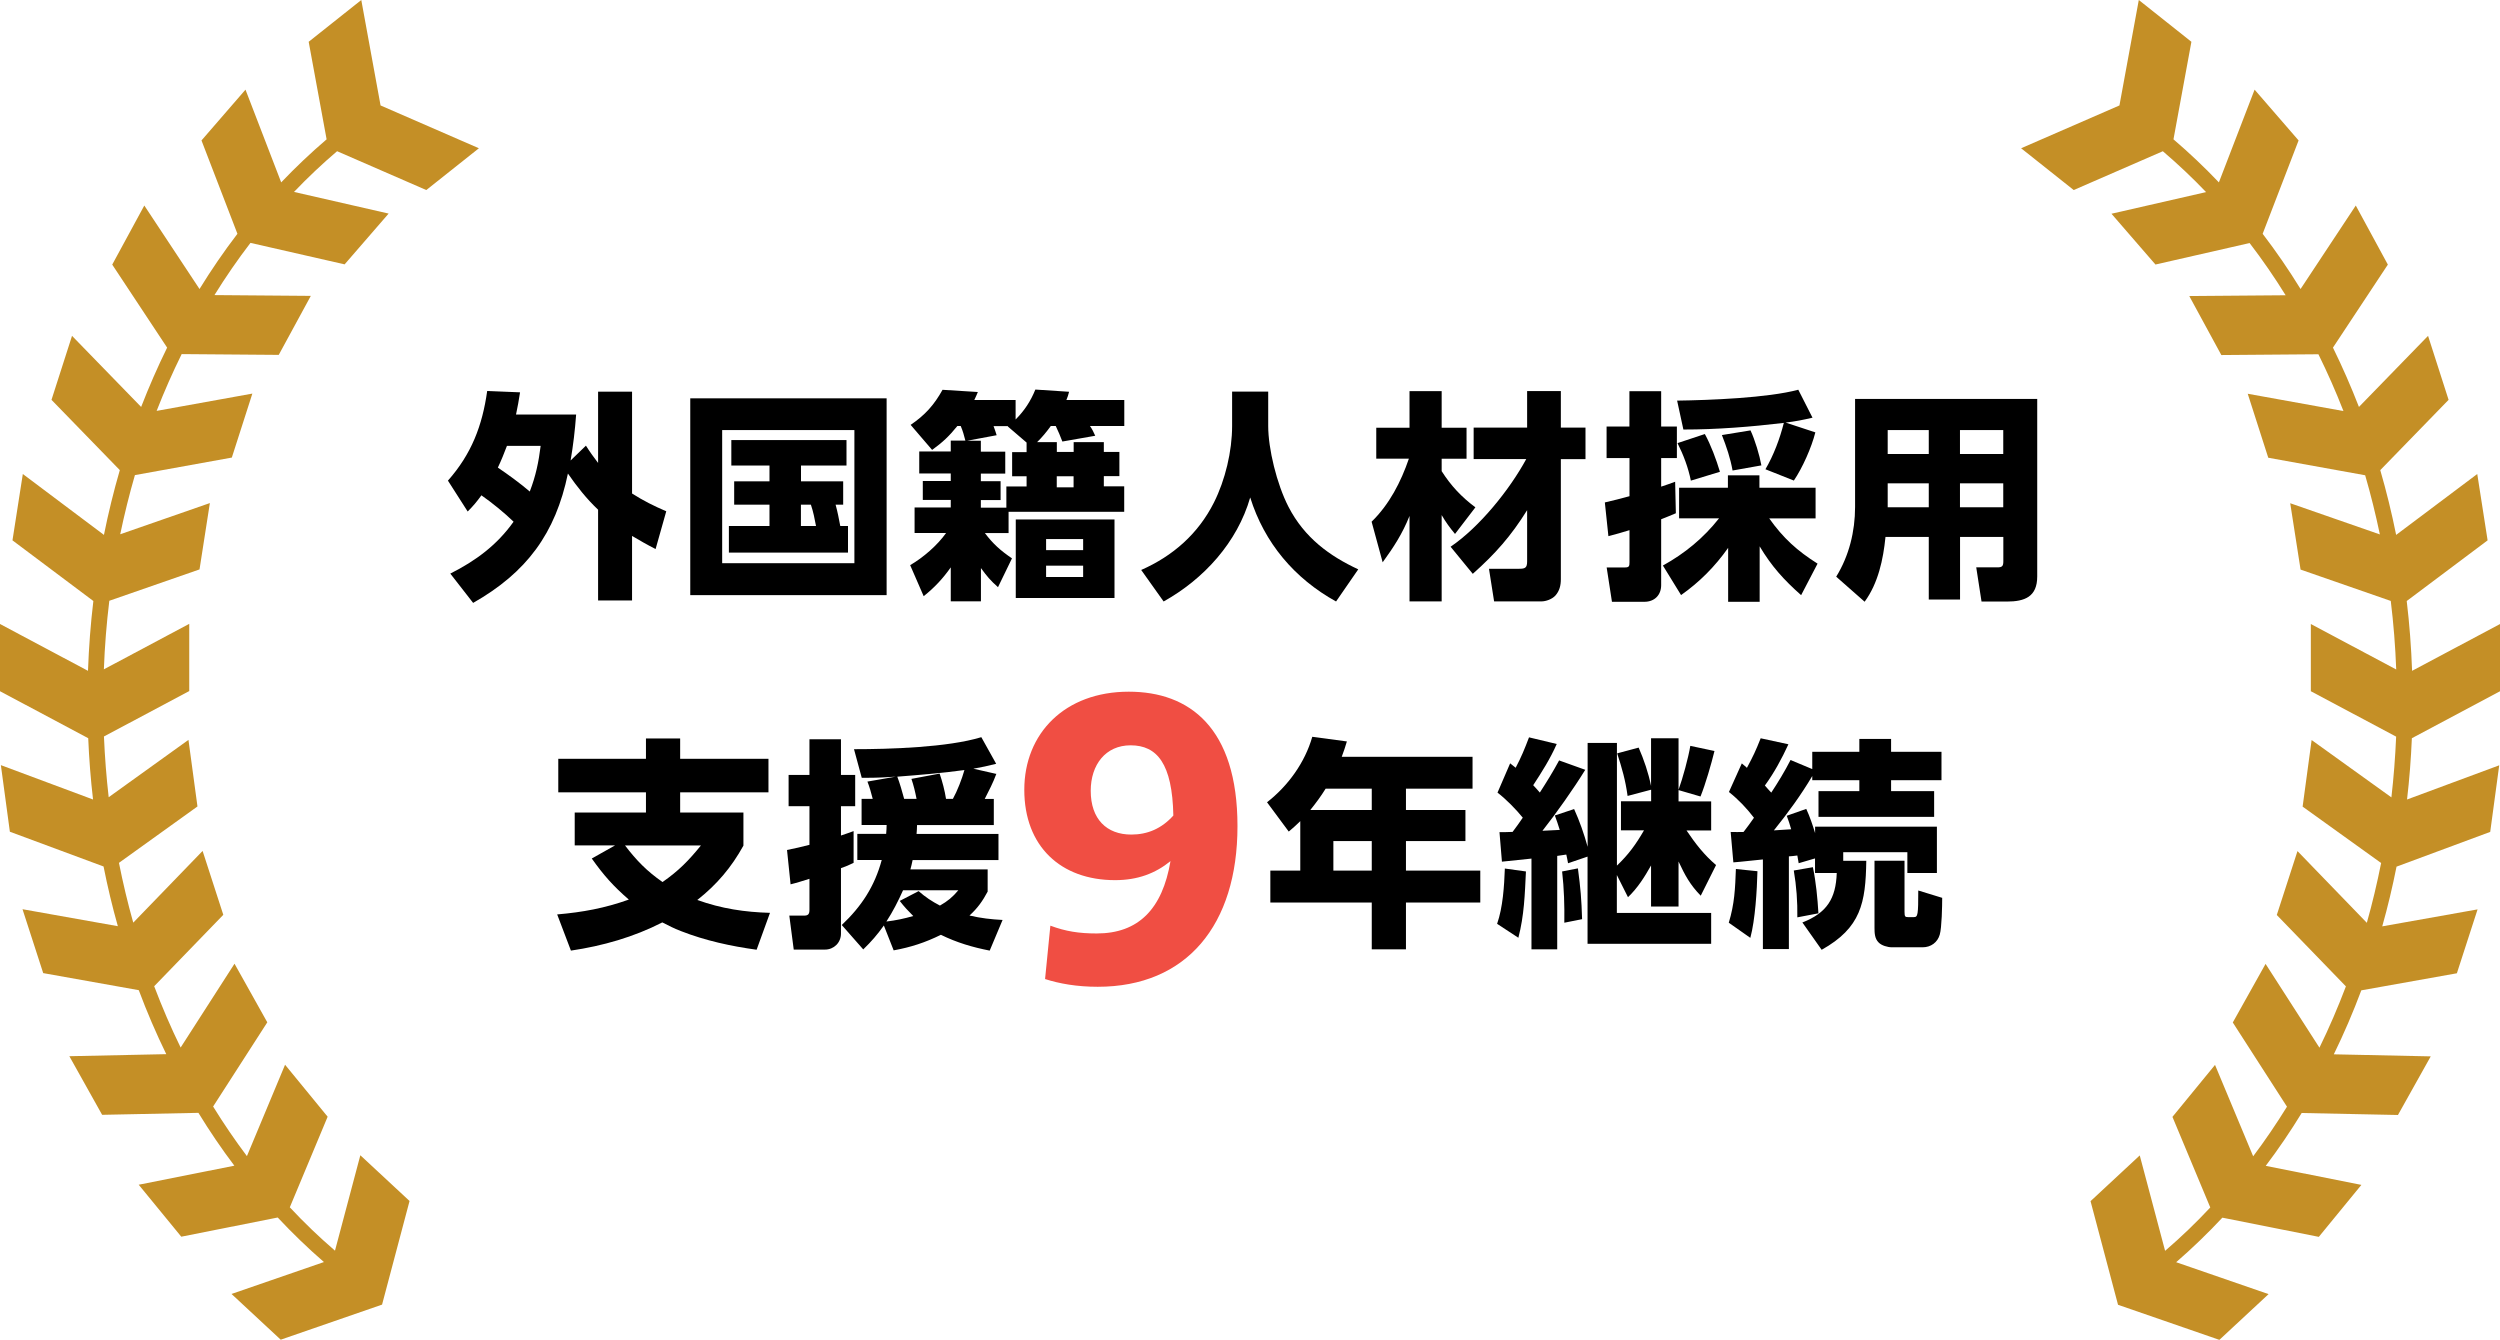
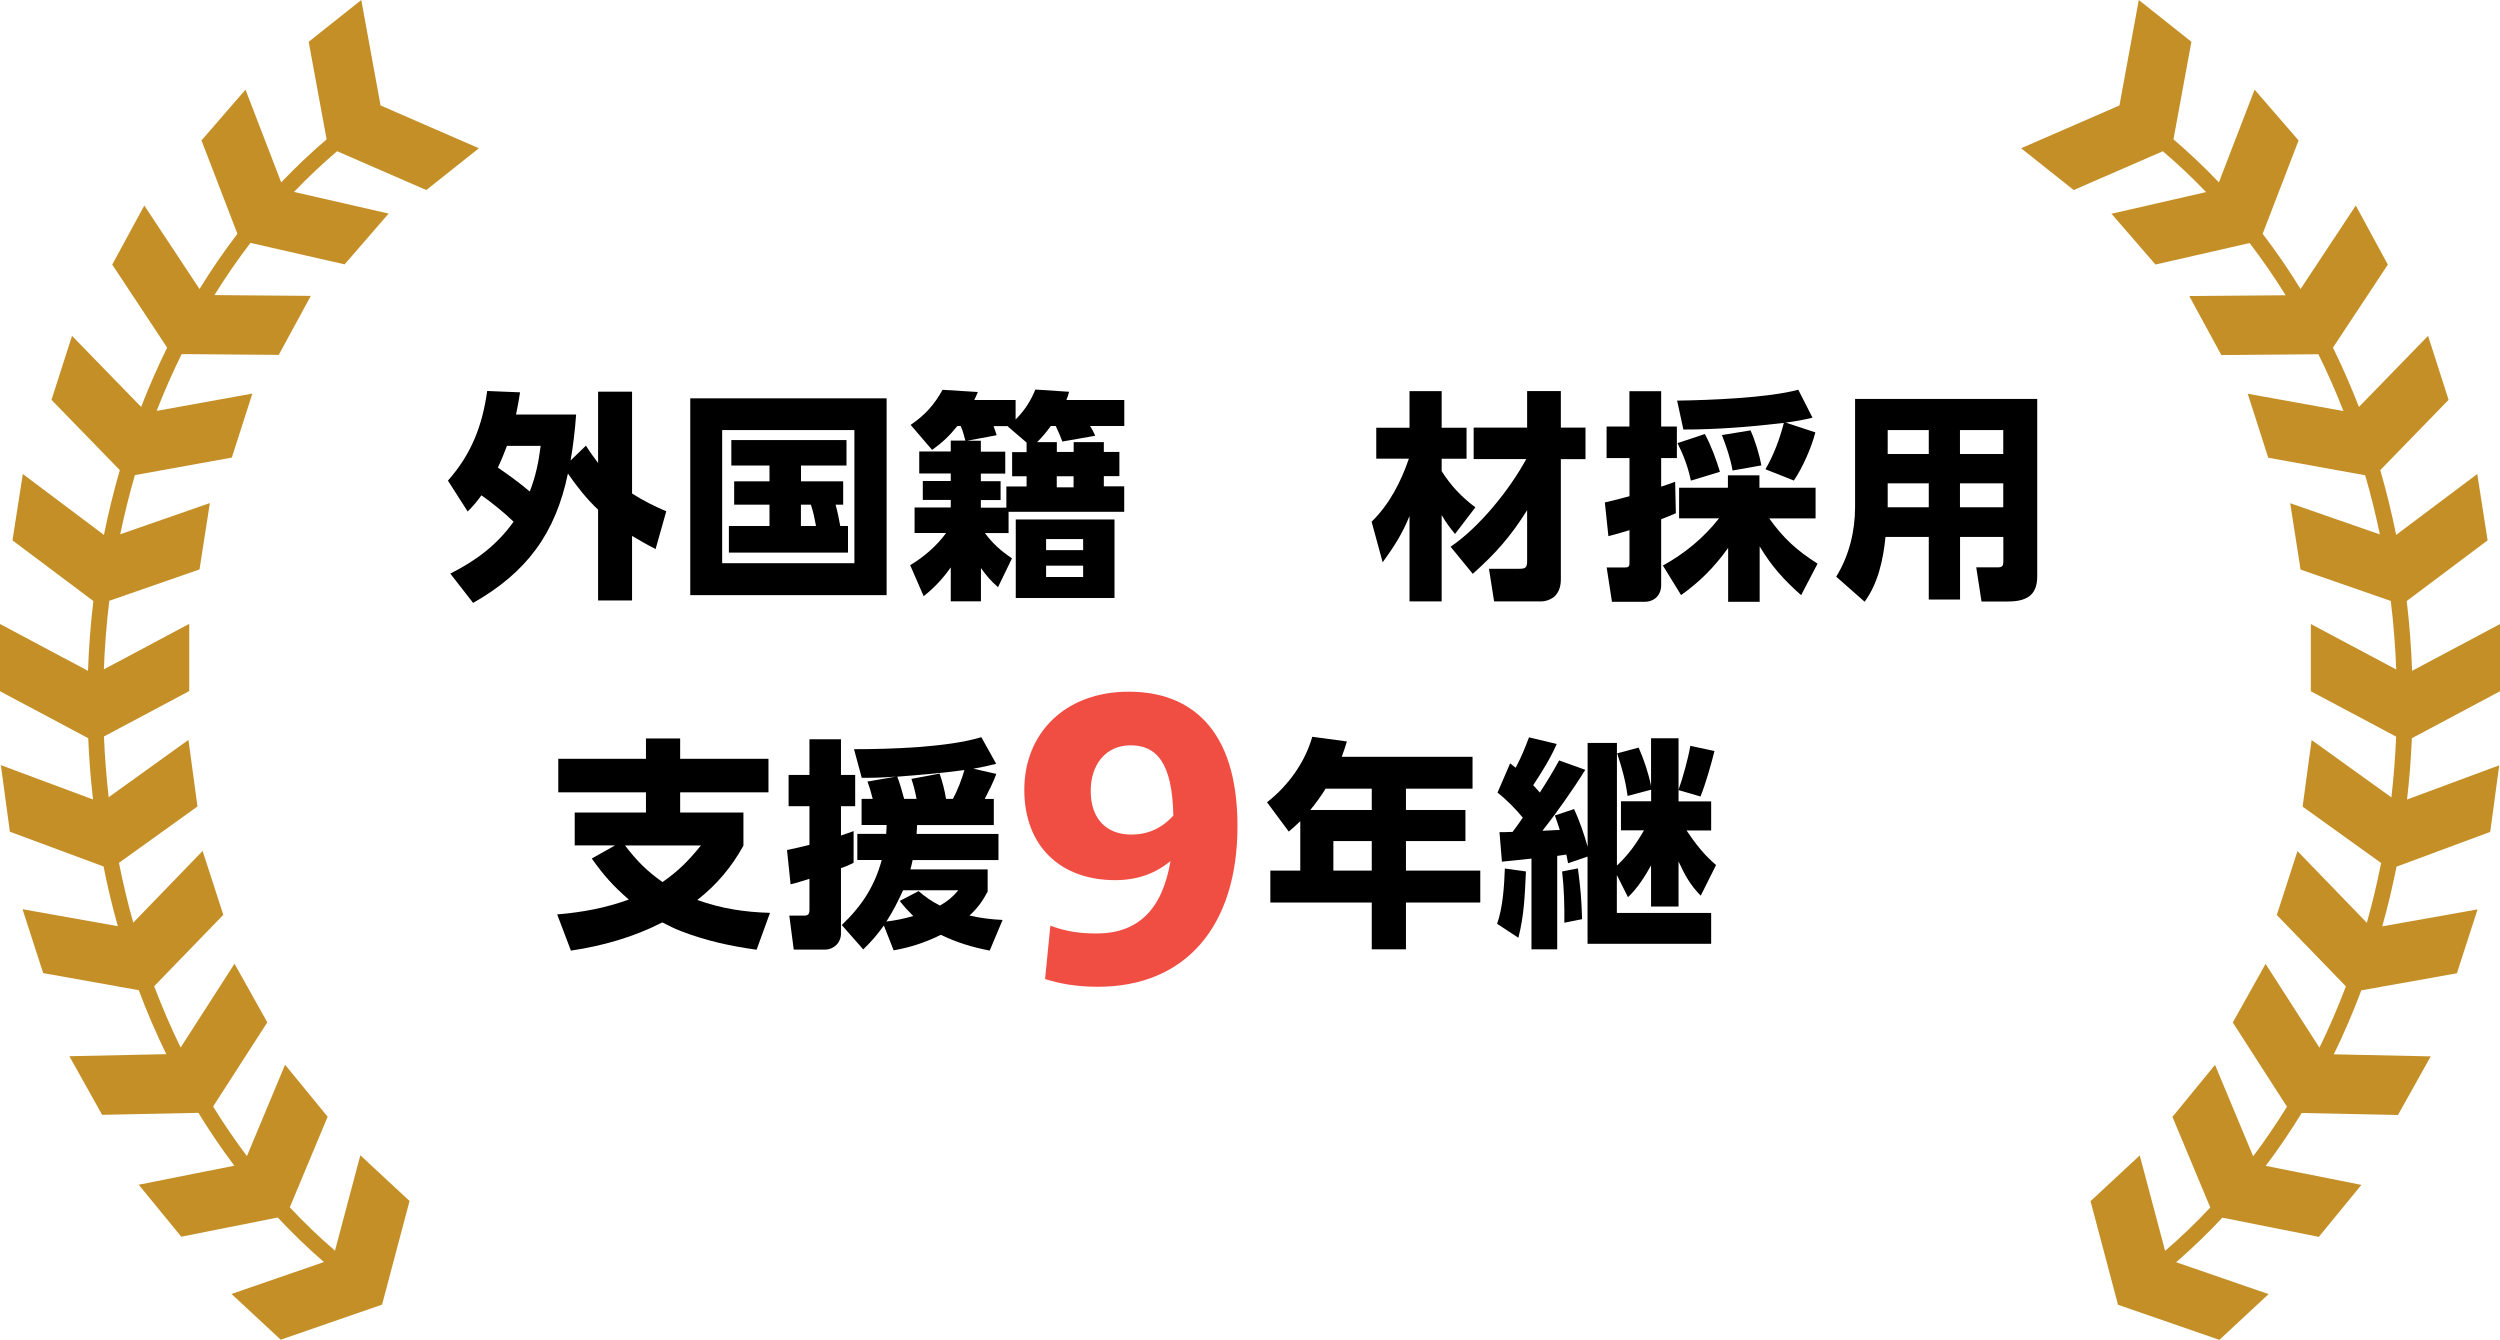
<svg xmlns="http://www.w3.org/2000/svg" id="_レイヤー_2" viewBox="0 0 316.51 169.62">
  <defs>
    <style>.cls-1,.cls-2,.cls-3{stroke-width:0px;}.cls-2{fill:#c48f26;}.cls-3{fill:#f04e43;}</style>
  </defs>
  <g id="_レイヤー_1-2">
    <path class="cls-1" d="M60.95,62.71c-.59.81-1.01,1.32-1.74,2.05l-2.5-3.91c2.98-3.37,4.35-6.94,4.97-11.35l4.16.17c-.14.93-.31,1.88-.51,2.81h7.61c-.14,1.94-.37,3.91-.7,5.82l1.94-1.88c.51.81.96,1.43,1.54,2.19v-9.02h4.3v12.89c1.46.93,2.75,1.57,4.33,2.25l-1.35,4.78c-1.01-.51-1.99-1.07-2.98-1.66v8.17h-4.3v-11.49c-1.46-1.38-2.7-2.95-3.82-4.58-1.57,7.58-5.22,12.53-12,16.38l-2.89-3.71c3.23-1.63,5.9-3.6,8.01-6.57-1.15-1.12-2.75-2.42-4.07-3.34ZM68.45,56.45h-4.27c-.39,1.01-.67,1.74-1.15,2.75,1.29.87,2.87,2.02,4.04,3.03.76-1.97,1.12-3.71,1.38-5.79Z" />
    <path class="cls-1" d="M112.25,50.43v24.92h-24.86v-24.92h24.86ZM91.43,54.45v16.85h16.74v-16.85h-16.74ZM106.38,66.59h.98v3.37h-15.08v-3.37h5.14v-2.7h-4.47v-2.95h4.47v-2h-4.83v-3.23h14.58v3.23h-5.76v2h5.34v2.95h-.96c.25.9.42,1.8.59,2.7ZM101.4,63.89v2.7h1.91c-.17-.9-.34-1.8-.65-2.7h-1.26Z" />
    <path class="cls-1" d="M127.7,67.49h-3.01c1.04,1.38,1.99,2.22,3.43,3.2l-1.77,3.65c-.98-.87-1.4-1.38-2.16-2.42v4.21h-3.82v-4.3c-.98,1.4-2.08,2.58-3.43,3.65l-1.71-3.93c1.66-.96,3.46-2.53,4.55-4.07h-3.99v-3.23h4.58v-.96h-3.54v-2.39h3.54v-.96h-3.99v-2.78h3.99v-1.38h1.85c-.2-.73-.28-1.12-.59-1.85h-.42c-1.07,1.32-1.85,2.05-3.2,3.03l-2.72-3.17c1.83-1.24,2.98-2.53,4.04-4.44l4.47.28c-.14.34-.28.67-.45,1.01h5.23v2.47c1.12-1.12,1.91-2.33,2.5-3.79l4.27.28c-.11.45-.17.62-.34,1.04h7.33v3.29h-4.35c.28.39.48.81.67,1.24l-4.16.73c-.28-.73-.5-1.26-.84-1.97h-.62c-.53.73-1.1,1.43-1.74,2.05h2.5v1.24h2.13v-1.24h3.82v1.24h1.97v3.06h-1.97v1.29h2.58v3.23h-14.64v2.67ZM127.41,61.59h2.56v-1.29h-1.83v-3.06h1.83v-1.21l-2.39-2.05.06-.03h-1.85c.08.2.34.96.39,1.15l-3.74.7h1.74v1.38h3.09v2.78h-3.09v.96h2.5v2.39h-2.5v.96h3.23v-2.67ZM141.1,65.77v9.94h-12.5v-9.94h12.5ZM132.44,69.65h4.69v-1.4h-4.69v1.4ZM132.44,73.05h4.69v-1.43h-4.69v1.43ZM133.79,61.7h2.13v-1.4h-2.13v1.4Z" />
-     <path class="cls-1" d="M160.56,49.59v4.35c0,2.84,1.07,7.33,2.58,10.25,2.02,3.9,5.2,6.21,8.82,7.89l-2.81,4.07c-5.28-2.92-9.07-7.42-10.87-13.17-1.63,5.67-5.84,10.31-10.96,13.17l-2.84-3.99c4.02-1.77,7.22-4.58,9.21-8.54,1.43-2.84,2.3-6.49,2.3-9.69v-4.35h4.55Z" />
    <path class="cls-1" d="M174.24,58.08v-3.93h4.21v-4.63h4.07v4.63h3.15v3.93h-3.15v1.57c1.18,1.85,2.5,3.26,4.27,4.58l-2.58,3.37c-.67-.81-1.15-1.46-1.69-2.39v10.93h-4.07v-10.82c-.9,2.25-1.99,3.93-3.4,5.87l-1.4-5.14c2.25-2.19,3.71-5.03,4.72-7.98h-4.13ZM186.57,58.13v-3.99h6.77v-4.63h4.27v4.63h3.12v3.99h-3.12v15.2c0,.79-.17,1.49-.7,2.08-.42.45-1.18.73-1.77.73h-5.98l-.65-4.13h3.76c.79,0,1.07-.08,1.07-.93v-6.49c-2.05,3.29-4.02,5.51-6.88,8.06l-2.81-3.43c3.68-2.5,7.47-7.22,9.58-11.1h-6.66Z" />
    <path class="cls-1" d="M206.29,57.99h-2.89v-3.99h2.89v-4.47h4.02v4.47h1.99v3.99h-1.99v3.62c.59-.2,1.18-.39,1.77-.62l.09,3.99c-.62.25-1.24.53-1.86.76v8.34c0,1.26-.84,2.11-2.13,2.11h-4.1l-.67-4.35h2.33c.51,0,.56-.17.56-.65v-4.07c-.9.28-1.77.53-2.67.76l-.45-4.27c1.04-.23,2.08-.51,3.12-.79v-4.83ZM212.58,65.63v-3.88h6.18v-1.57h3.99v1.57h7.11v3.88h-5.87c1.77,2.5,3.54,4.1,6.12,5.73l-2.08,3.99c-2.19-1.94-3.74-3.65-5.25-6.18v7.02h-3.99v-6.83c-1.66,2.36-3.62,4.33-5.96,5.98l-2.3-3.74c2.78-1.54,5.14-3.48,7.11-5.98h-5.06ZM213.12,54.37l-.79-3.65c4.13-.06,11.49-.34,15.34-1.38l1.8,3.54c-1.18.28-2.22.48-3.4.62l3.76,1.24c-.48,1.91-1.63,4.49-2.72,6.1l-3.6-1.43c1.04-1.77,1.83-3.88,2.33-5.87-4.21.5-8.48.84-12.72.84ZM217.75,59.73l-3.68,1.12c-.34-1.68-.93-3.23-1.69-4.75l3.46-1.15c.76,1.38,1.46,3.26,1.91,4.78ZM223,58.92l-3.65.65c-.28-1.57-.76-2.98-1.35-4.49l3.62-.59c.56,1.18,1.15,3.15,1.38,4.44Z" />
    <path class="cls-1" d="M257.92,72.99c0,2.56-1.57,3.17-3.85,3.17h-3.2l-.67-4.33h2.7c.62,0,.73-.2.73-.79v-3.06h-5.48v7.92h-3.96v-7.92h-5.48c-.28,2.84-.93,5.87-2.64,8.2l-3.6-3.17c1.63-2.64,2.39-5.73,2.39-8.82v-13.68h23.06v22.47ZM238.99,54.45v3.03h5.2v-3.03h-5.2ZM238.99,61.19v3.03h5.2v-3.03h-5.2ZM248.14,54.45v3.03h5.48v-3.03h-5.48ZM248.14,61.19v3.03h5.48v-3.03h-5.48Z" />
    <path class="cls-1" d="M97.48,115.58l-1.69,4.66c-3.26-.45-6.49-1.15-9.58-2.36-.96-.37-1.46-.65-2.36-1.1-3.6,1.85-7.56,2.98-11.57,3.57l-1.74-4.58c3.23-.28,6.01-.79,9.07-1.88-1.97-1.71-3.17-3.06-4.69-5.2l2.95-1.66h-5.11v-4.16h9.02v-2.56h-11.1v-4.24h11.1v-2.58h4.33v2.58h11.18v4.24h-11.18v2.56h8.01v4.19c-1.52,2.75-3.37,4.94-5.84,6.88,3.06,1.1,6.01,1.54,9.21,1.63ZM88.74,107.04h-9.61c1.46,1.91,2.78,3.26,4.75,4.63,2.05-1.43,3.29-2.7,4.86-4.63Z" />
    <path class="cls-1" d="M102.48,102.07h-2.64v-3.96h2.64v-4.52h3.99v4.52h1.8v3.96h-1.8v3.71c.53-.17,1.07-.37,1.6-.56v4.02c-.56.28-1.04.48-1.6.67v8.29c0,1.15-.9,2.02-2.02,2.02h-3.96l-.56-4.3h1.88c.51,0,.67-.2.67-.73v-3.93c-.81.25-1.6.51-2.39.7l-.45-4.35c.96-.2,1.88-.39,2.84-.65v-4.89ZM126.13,98c-.39,1.07-.93,2.11-1.46,3.15h1.15v3.31h-9.72c0,.37-.03.76-.06,1.12h10.37v3.31h-10.87c-.08.39-.17.79-.28,1.18h9.78v2.81c-.65,1.21-1.26,2.08-2.3,3.03,1.46.34,2.72.48,4.19.56l-1.63,3.88c-2.16-.42-4.16-1.01-6.18-2-1.99.98-3.79,1.57-5.98,1.97l-1.24-3.15c-.84,1.18-1.57,2.02-2.61,3.03l-2.72-3.09c2.5-2.36,4.16-4.89,5.06-8.23h-3.09v-3.31h3.65c.03-.37.06-.76.06-1.12h-3.17v-3.31h1.41c-.14-.59-.45-1.66-.67-2.19l3.57-.62c-1.15.08-2.33.14-3.48.14h-.81l-.98-3.62c4.52,0,11.86-.22,16.12-1.52l1.88,3.37c-.96.25-1.91.45-2.89.62l2.95.67ZM115.62,115.97c-.65-.65-1.15-1.18-1.71-1.91l2.39-1.24c.87.76,1.66,1.29,2.7,1.83.98-.56,1.6-1.07,2.33-1.94h-7c-.62,1.38-1.29,2.7-2.11,3.96,1.18-.14,2.28-.37,3.4-.7ZM113.6,98.33c.28.7.67,2.05.87,2.81h1.57c-.17-.87-.37-1.71-.65-2.53l3.57-.67c.34.98.65,2.16.81,3.2h.87c.56-1.01,1.15-2.53,1.46-3.65-2.81.39-5.67.62-8.51.84Z" />
    <path class="cls-3" d="M133,117.2c1.92.71,3.58.98,5.85.98,5.27,0,8.31-3.08,9.34-9.16-1.92,1.56-4.16,2.41-7.02,2.41-6.88,0-11.49-4.29-11.49-11.44s5.14-12.42,13.23-12.42c7.64,0,13.76,4.51,13.76,17.03s-6.44,20.33-17.7,20.33c-2.64,0-4.87-.4-6.66-.98l.67-6.75ZM143.23,105.66c2.06,0,3.84-.76,5.32-2.41-.13-6.57-2.06-8.89-5.41-8.89-3.17,0-5.05,2.46-5.05,5.76,0,3.58,2.01,5.54,5.14,5.54Z" />
    <path class="cls-1" d="M186.43,95.8v4.05h-8.43v2.7h7.53v3.93h-7.53v3.74h9.41v4.04h-9.41v5.93h-4.33v-5.93h-12.84v-4.04h3.79v-6.26c-.45.45-.96.9-1.46,1.32l-2.75-3.71c2.67-2.08,4.8-5.03,5.73-8.29l4.38.59c-.2.67-.39,1.26-.65,1.94h16.55ZM165.89,102.55h7.78v-2.7h-5.84c-.59.96-1.24,1.83-1.94,2.7ZM168.81,106.48v3.74h4.86v-3.74h-4.86Z" />
    <path class="cls-1" d="M192.24,118.73l-2.7-1.77c.73-2.08.9-4.78.98-7l2.67.37c-.14,2.92-.22,5.56-.96,8.4ZM197.41,96.28l3.29,1.18c-1.43,2.33-3.71,5.56-5.42,7.72.73-.03,1.46-.08,2.19-.11-.2-.62-.39-1.24-.62-1.83l2.44-.81c.7,1.54,1.26,3.15,1.71,4.78v-13.15h3.71v15.53c1.49-1.43,2.39-2.67,3.43-4.47h-2.92v-3.68h3.82v-1.46l-2.98.79c-.28-2.02-.7-3.48-1.32-5.39l2.72-.73c.67,1.54,1.24,3.2,1.57,4.86v-6.04h3.48v6.52c.53-1.46,1.24-4.04,1.49-5.56l3.06.65c-.39,1.6-1.15,4.24-1.77,5.76l-2.78-.81v1.43h4.13v3.68h-3.12c1.12,1.66,2.22,3.09,3.74,4.38l-1.94,3.88c-1.35-1.38-1.99-2.58-2.81-4.33v5.7h-3.48v-5.2c-.84,1.49-1.69,2.84-2.92,4.02l-1.41-2.81v4.8h11.94v3.91h-15.65v-11.04l-2.47.84c-.06-.37-.14-.73-.22-1.1-.37.06-.76.11-1.15.17v11.83h-3.26v-11.49c-1.26.14-2.5.25-3.74.39l-.31-3.74c.56,0,1.1,0,1.66-.03.45-.59.87-1.18,1.29-1.8-.84-1.04-2.13-2.36-3.2-3.17l1.6-3.71c.25.2.48.37.7.56.7-1.32,1.15-2.42,1.69-3.85l3.51.84c-.81,1.85-1.88,3.54-2.98,5.22.28.31.56.59.84.93.87-1.35,1.69-2.67,2.44-4.07ZM200.3,116.37l-2.25.45c.03-2.16-.03-4.33-.28-6.49l2-.39c.34,2.56.45,3.88.53,6.43Z" />
-     <path class="cls-1" d="M221.59,118.73l-2.72-1.91c.73-2.39.81-4.33.9-6.8l2.73.28c-.06,2.39-.28,6.15-.9,8.43ZM227.72,109.29c-.06-.34-.11-.65-.17-.98-.37.06-.73.08-1.07.11v11.74h-3.29v-11.35c-1.24.11-2.5.28-3.74.37l-.34-3.85c.56.03,1.1,0,1.63,0,.45-.59.9-1.18,1.32-1.8-.96-1.24-1.94-2.28-3.17-3.26l1.63-3.62c.22.17.42.37.65.56.81-1.52,1.1-2.13,1.74-3.74l3.51.76c-.84,1.83-1.8,3.6-2.98,5.22.28.31.53.62.81.9.87-1.32,1.71-2.7,2.44-4.13l2.75,1.15v-2.19h5.96v-1.63h4.02v1.63h6.38v3.6h-6.38v1.38h5.45v3.26h-14.64v-3.26h5.17v-1.38h-5.96v-.53c-1.41,2.39-3.12,4.72-4.86,6.88.73-.06,1.46-.08,2.19-.14-.17-.59-.34-1.15-.56-1.71l2.47-.87c.48,1.04.79,2,1.12,3.06v-.81h15.42v5.87h-3.74v-2.64h-8.12v1.09h2.92c-.08,5.34-.67,8.48-5.65,11.27l-2.44-3.46c3.09-1.21,4.24-3.01,4.35-6.26h-2.75v-1.85l-2.11.62ZM227.55,116.14c.03-1.97-.11-3.96-.45-5.93l2.42-.42c.39,1.88.59,3.93.7,5.84l-2.67.51ZM241.12,108.98v6.46c0,.62.09.67.45.67h.73c.51,0,.56-.28.56-3.37l3.03.93c0,.98-.05,3.79-.31,4.66-.28.98-1.12,1.6-2.16,1.6h-3.9c-.54,0-1.32-.22-1.69-.62-.48-.48-.51-1.18-.51-1.83v-8.51h3.79Z" />
    <path class="cls-2" d="M42.67,19.14l11.3,4.92,6.66-5.29-12.45-5.42L45.74,0l-6.66,5.29,2.27,12.35c-2,1.71-3.92,3.53-5.75,5.45l-4.52-11.74-5.57,6.43,4.55,11.82c-1.71,2.23-3.31,4.57-4.8,6.99l-6.99-10.57-4.06,7.48,6.95,10.51c-1.2,2.44-2.29,4.94-3.29,7.51l-8.75-9-2.6,8.1,8.65,8.9c-.78,2.68-1.45,5.42-2.01,8.2l-10.27-7.71-1.31,8.4,10.24,7.68c-.35,2.91-.57,5.86-.68,8.84l-11.14-5.93v8.51l11.17,5.95c.11,2.61.31,5.2.61,7.76L.11,96.87l1.14,8.43,11.86,4.4c.51,2.56,1.11,5.09,1.81,7.56l-12.07-2.15,2.62,8.09,12.1,2.16c1.04,2.78,2.2,5.48,3.48,8.1l-12.27.26,4.15,7.42,12.19-.25c1.42,2.32,2.93,4.55,4.55,6.69l-12.11,2.41,5.39,6.58,12.21-2.43c1.86,1.99,3.81,3.87,5.85,5.64l-11.7,4.04,6.23,5.79,12.83-4.44,3.48-13.12-6.23-5.79-3.21,12.08c-2-1.72-3.91-3.55-5.72-5.49l4.79-11.47-5.39-6.58-4.83,11.57c-1.51-2.01-2.94-4.11-4.28-6.28l6.86-10.66-4.15-7.42-6.82,10.61c-1.23-2.51-2.34-5.1-3.35-7.76l8.75-9.04-2.62-8.09-8.78,9.08c-.7-2.48-1.3-5.01-1.81-7.57l9.94-7.14-1.14-8.43-10.1,7.26c-.29-2.53-.49-5.1-.6-7.69l10.8-5.75v-8.51l-10.81,5.76c.11-2.93.34-5.82.69-8.68l11.42-3.97,1.31-8.4-11.35,3.95c.53-2.54,1.15-5.04,1.86-7.49l12.27-2.22,2.6-8.1-12.12,2.19c.96-2.46,2.02-4.86,3.17-7.19l12.29.1,4.06-7.47-12.2-.1c1.42-2.29,2.94-4.5,4.56-6.61l11.92,2.72,5.57-6.43-11.98-2.74c1.74-1.82,3.56-3.54,5.46-5.16Z" />
    <path class="cls-2" d="M273.84,19.14l-11.3,4.92-6.66-5.29,12.45-5.42,2.45-13.35,6.66,5.29-2.27,12.35c2,1.71,3.92,3.53,5.75,5.45l4.52-11.74,5.57,6.43-4.55,11.82c1.71,2.23,3.31,4.57,4.8,6.99l6.99-10.57,4.06,7.48-6.95,10.51c1.2,2.44,2.29,4.94,3.29,7.51l8.75-9,2.6,8.1-8.65,8.9c.78,2.68,1.45,5.42,2.01,8.2l10.27-7.71,1.31,8.4-10.24,7.68c.35,2.91.57,5.86.68,8.84l11.14-5.93v8.51s-11.17,5.95-11.17,5.95c-.11,2.61-.31,5.2-.61,7.76l11.67-4.33-1.14,8.43-11.86,4.4c-.51,2.56-1.11,5.09-1.81,7.56l12.07-2.15-2.62,8.09-12.1,2.16c-1.04,2.78-2.2,5.48-3.48,8.1l12.27.26-4.15,7.42-12.19-.25c-1.42,2.32-2.93,4.55-4.55,6.69l12.11,2.41-5.39,6.58-12.21-2.43c-1.86,1.99-3.81,3.87-5.85,5.64l11.7,4.04-6.23,5.79-12.83-4.44-3.48-13.12,6.23-5.79,3.21,12.08c2-1.72,3.91-3.55,5.72-5.49l-4.79-11.47,5.39-6.58,4.83,11.57c1.51-2.01,2.94-4.11,4.28-6.28l-6.86-10.66,4.15-7.42,6.82,10.61c1.23-2.51,2.34-5.1,3.35-7.76l-8.75-9.04,2.62-8.09,8.78,9.08c.7-2.48,1.3-5.01,1.81-7.57l-9.94-7.14,1.14-8.43,10.1,7.26c.29-2.53.49-5.1.6-7.69l-10.8-5.75v-8.51s10.81,5.76,10.81,5.76c-.11-2.93-.34-5.82-.69-8.68l-11.42-3.97-1.31-8.4,11.35,3.95c-.53-2.54-1.15-5.04-1.86-7.49l-12.27-2.22-2.6-8.1,12.12,2.19c-.96-2.46-2.02-4.86-3.17-7.19l-12.29.1-4.06-7.47,12.2-.1c-1.42-2.29-2.94-4.5-4.56-6.61l-11.92,2.72-5.57-6.43,11.98-2.74c-1.74-1.82-3.56-3.54-5.46-5.16Z" />
  </g>
</svg>